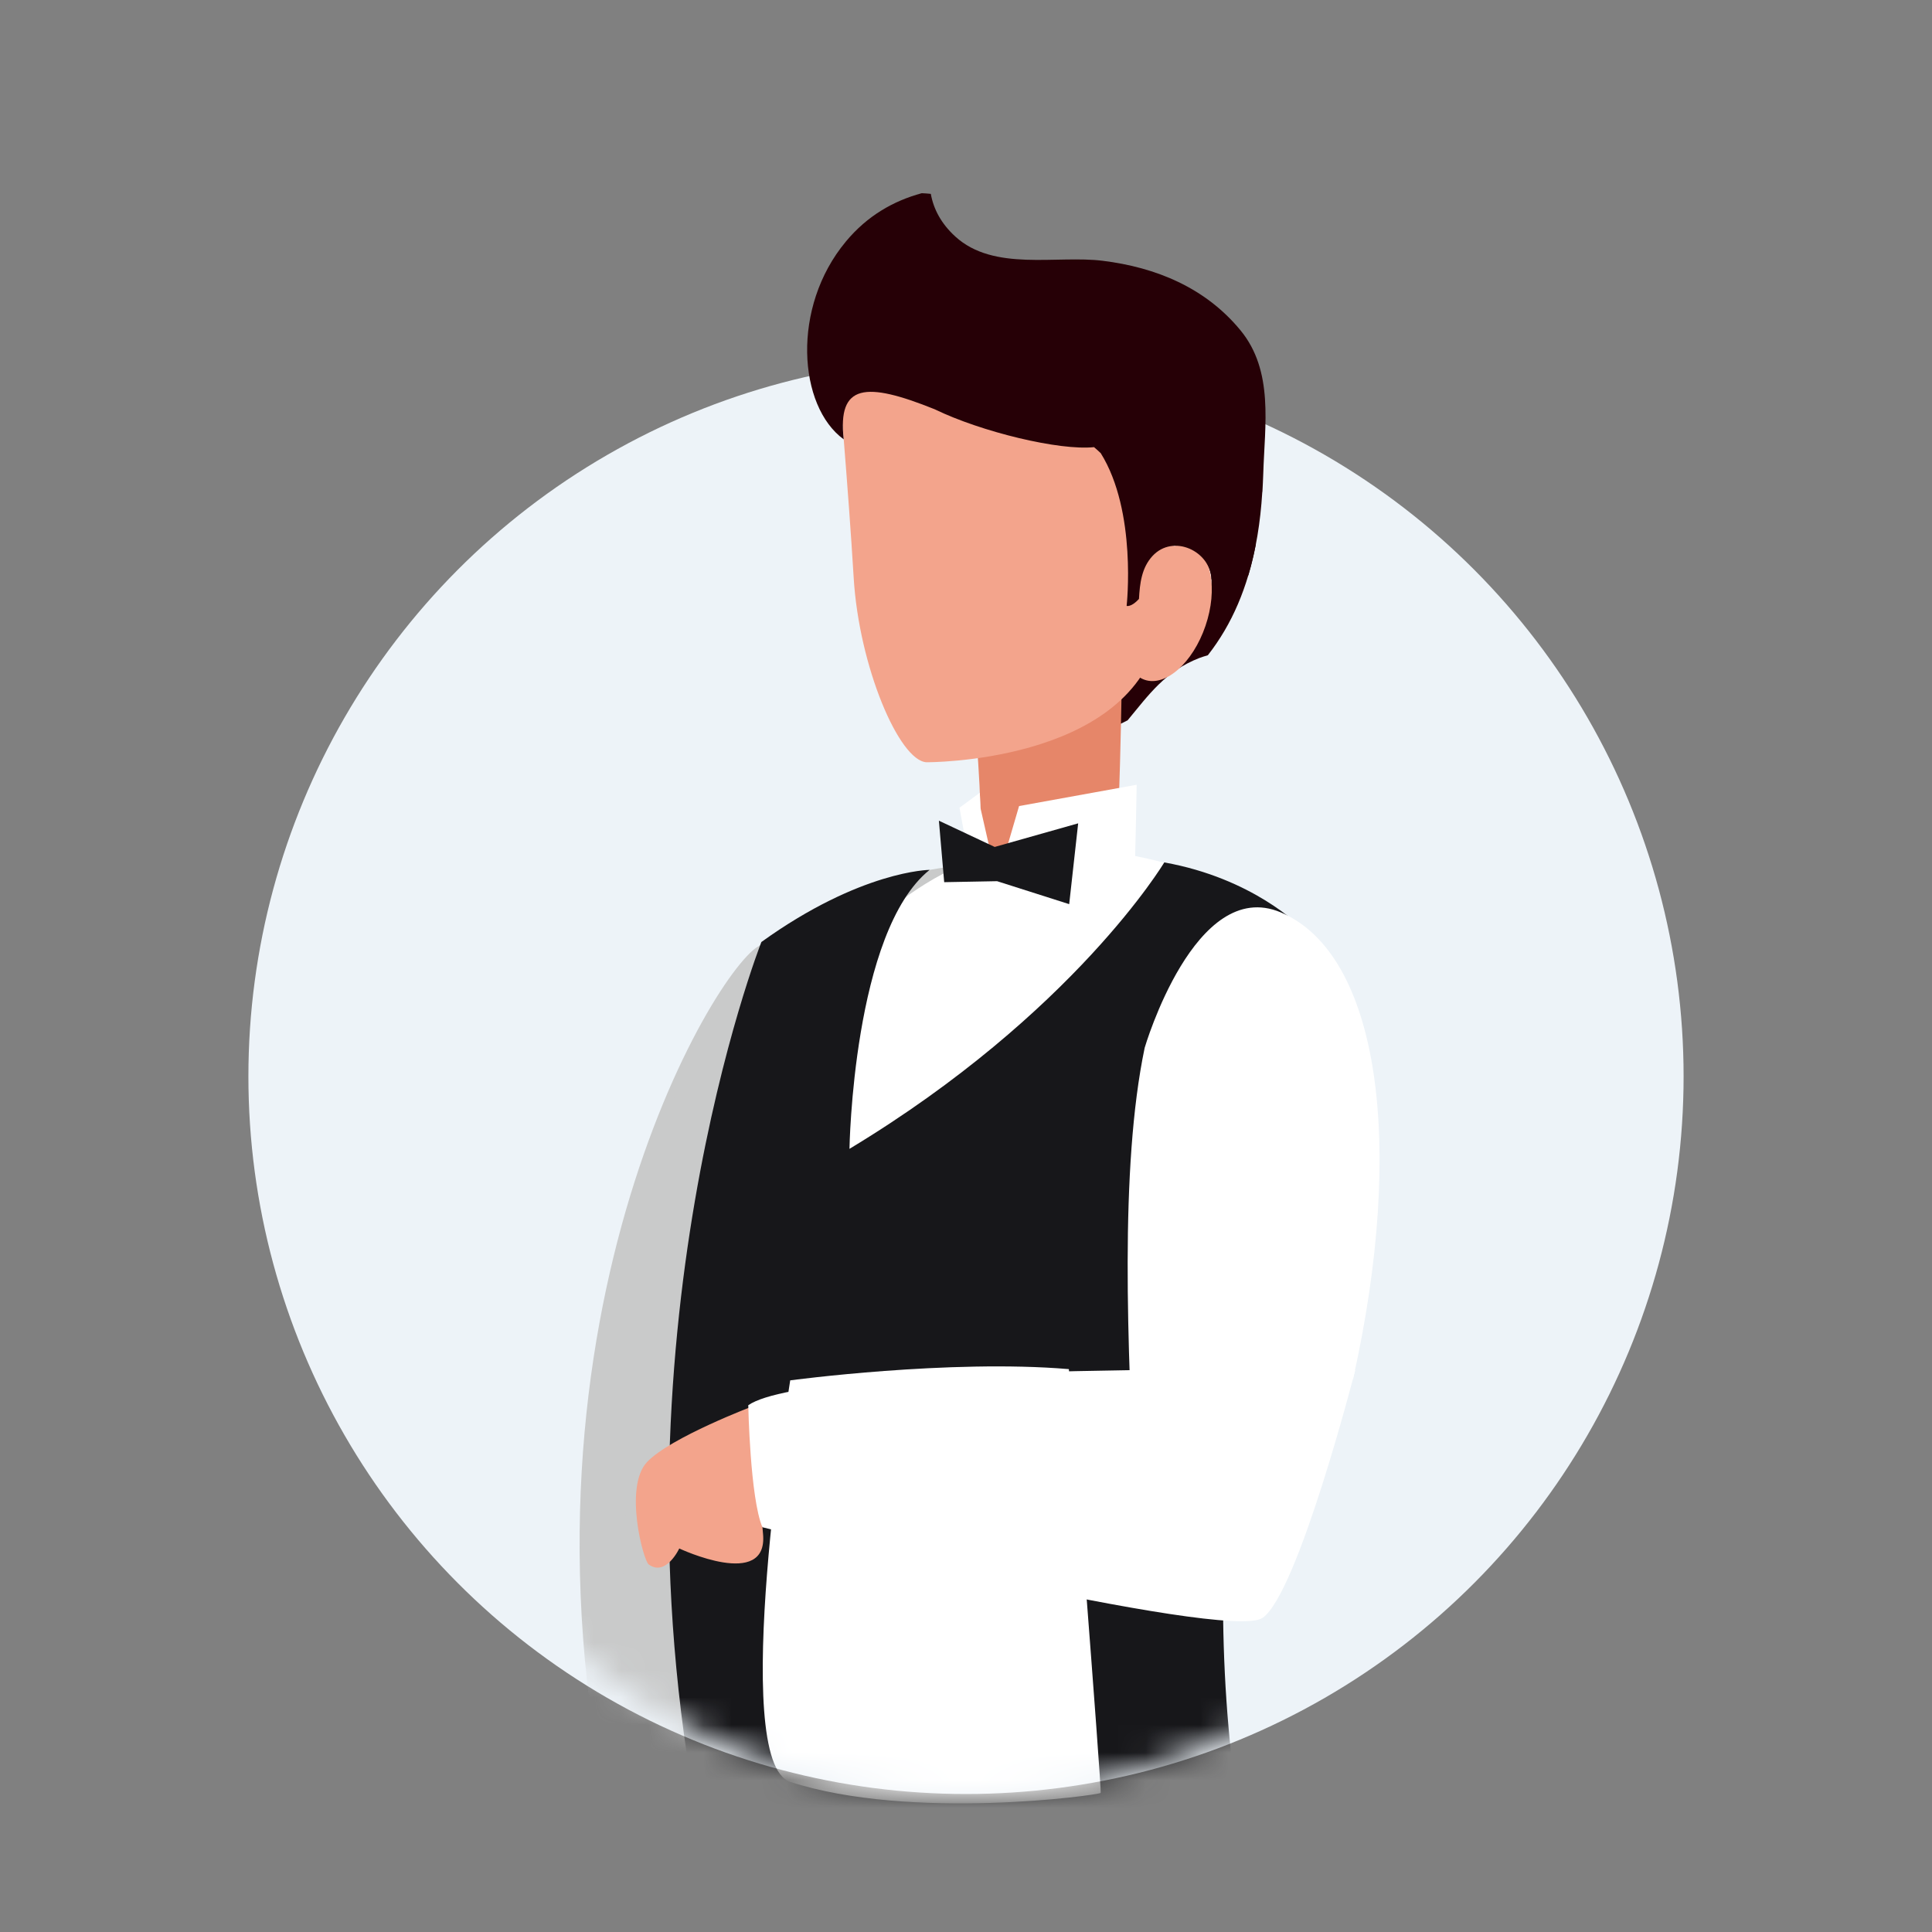
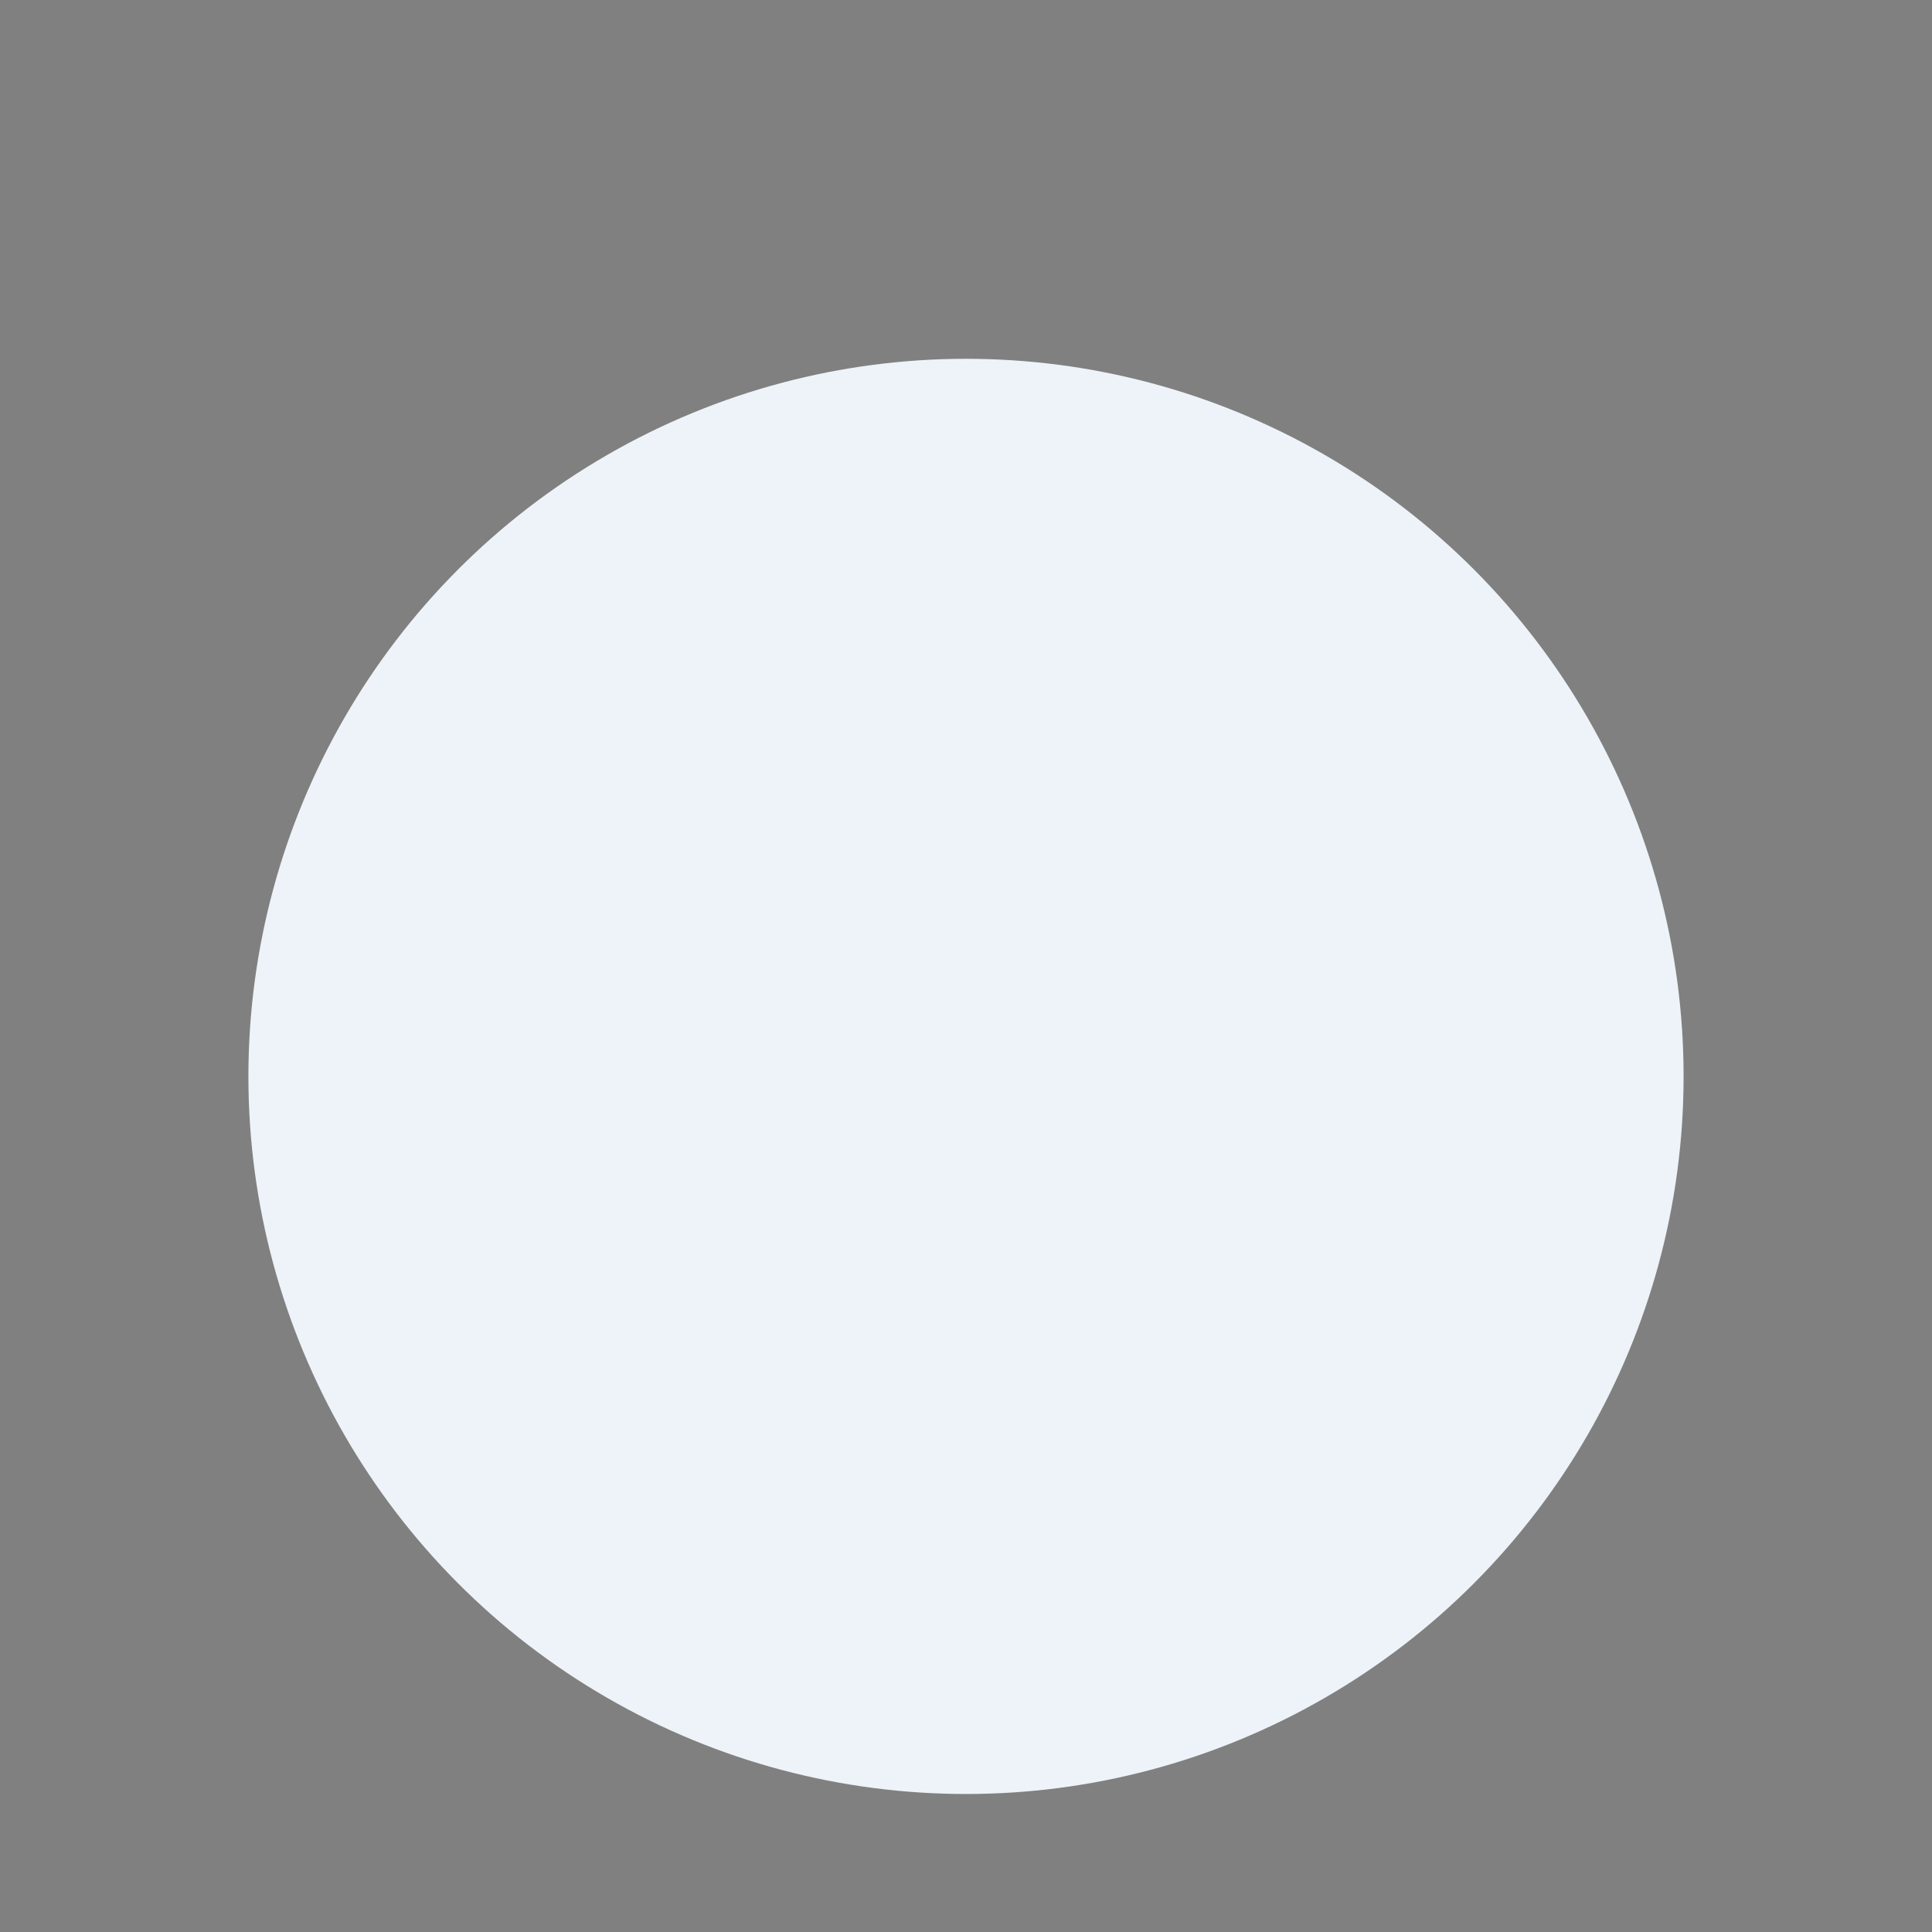
<svg xmlns="http://www.w3.org/2000/svg" width="70" height="70" viewBox="0 0 70 70" fill="none">
  <rect x="0" y="0" width="70" height="70" fill="#808080" stroke="none" />
  <circle cx="35" cy="39" r="26" fill="#EDF3F8" />
  <mask id="mask0_190_172" style="mask-type:alpha" maskUnits="userSpaceOnUse" x="13" y="5" width="44" height="60">
    <path d="M13 5H57V43C57 55.15 47.15 65 35 65C22.85 65 13 55.15 13 43V5Z" fill="#D9D9D9" />
  </mask>
  <g mask="url(#mask0_190_172)">
    <g clip-path="url(#clip0_190_172)">
      <path d="M41.258 22.072C41.286 22.645 41.749 23.129 42.333 23.16C42.953 23.194 43.499 22.702 43.532 22.08C43.535 22.027 43.541 21.975 43.544 21.921C43.725 21.727 43.844 21.472 43.883 21.189C43.948 20.699 43.708 20.275 43.351 20.023C43.918 19.654 44.555 19.408 45.144 19.558C45.279 19.592 45.394 19.651 45.501 19.718C45.206 21.267 44.649 22.61 43.762 23.741C43.661 23.772 43.558 23.801 43.458 23.839C42.213 24.324 41.63 25.166 40.856 26.098C40.626 26.218 40.386 26.333 40.135 26.443C40.034 26.486 39.951 26.54 39.876 26.597C38.993 26.258 38.741 25.121 38.741 25.121L41.258 22.071L41.258 22.072Z" fill="#260006" />
      <path d="M28.623 43.62C28.623 43.62 29.466 32.531 27.285 34.426C25.104 36.322 17.417 50.459 22.985 69.511C22.985 69.511 26.948 71.589 25.563 65.651C24.178 59.712 22.828 50.243 28.623 43.62L28.623 43.62Z" fill="#C9CACA" />
      <path d="M35.439 86.5C35.211 76.694 34.733 65.187 34.733 65.187L25.2 63.661C25.2 63.661 25.702 74.988 26.411 86.5H35.439Z" fill="#17171A" />
      <path d="M35.197 86.5H46.295C46.097 84.093 45.921 81.823 45.768 79.701C45.635 77.856 45.028 65.494 45.028 65.494C42.346 63.913 39.406 64.092 35.892 64.313C35.87 65.71 25.685 64.218 25.668 65.645C25.603 70.993 31.689 77.391 33.758 80.896C34.249 82.747 34.729 84.619 35.197 86.5Z" fill="#3E3A39" />
      <path d="M26.344 36.204C26.728 36.365 27.188 36.349 27.588 36.012C29.567 34.337 31.954 31.539 34.521 31.487C35.176 31.473 35.546 31.023 35.631 30.521C37.006 30.485 42.778 30.523 46.73 33.224C46.065 34.852 45.693 36.778 45.366 38.377C44.734 41.474 44.034 44.556 43.709 47.706C43.09 53.719 43.151 60.13 44.856 66.002C41.058 67.431 33.586 69.233 25.091 65.869C25.091 65.869 22.763 45.322 26.344 36.204L26.344 36.204Z" fill="white" />
      <path d="M22.507 56.447C22.713 56.219 23.017 46.8 23.092 46.041C23.168 45.28 24.246 36.592 27.895 33.971C27.895 33.971 30.712 31.756 34.764 31.367C31.441 32.857 28.822 36.25 27.466 39.366C25.331 44.275 25.119 49.011 25.055 54.231C24.988 54.373 24.947 54.539 24.947 54.73C24.92 58.204 24.7 61.652 25.309 65.04C25.3 65.484 25.3 65.831 25.312 66.074C25.392 67.749 22.302 56.674 22.507 56.447Z" fill="#C9CACA" />
      <path d="M27.586 34.131C31.195 31.534 33.682 31.517 33.682 31.517C30.901 33.746 30.778 41.625 30.778 41.625C38.92 36.71 42.184 31.247 42.184 31.247C45.397 31.821 47.108 33.577 47.108 33.577C43.34 35.524 43.495 46.266 44.68 50.806C44.165 56.026 44.113 61.328 45.021 66.466C44.667 66.592 44.294 66.713 43.896 66.825C32.864 69.952 25.313 66.074 25.313 66.074C21.918 48.507 27.586 34.131 27.586 34.131Z" fill="#17171A" />
      <path d="M40.29 31.969C40.161 31.928 40.015 31.909 39.848 31.925C38.34 32.068 37.04 32.215 35.579 31.798C35.567 31.795 35.555 31.794 35.544 31.792C35.566 30.508 35.62 23.188 33.94 21.98C32.102 20.653 40.662 23.339 40.662 23.339C40.662 23.339 40.615 28.507 40.41 31.814C40.41 31.814 40.366 31.871 40.29 31.969Z" fill="#E68669" />
      <path d="M41.309 13.045C41.309 13.045 33.954 10.337 30.366 13.476C30.366 13.476 30.737 17.699 30.93 20.926C31.123 24.151 32.579 27.565 33.568 27.618C33.568 27.618 40.795 27.664 41.955 23.125C42.999 19.042 42.825 14.187 41.308 13.045L41.309 13.045Z" fill="#F3A48C" />
      <path d="M40.926 21.738C40.47 23.078 40.715 24.373 41.475 24.631C42.234 24.89 43.22 24.017 43.677 22.676C44.133 21.338 43.887 20.042 43.128 19.783C42.368 19.523 41.383 20.4 40.926 21.738Z" fill="#F3A48C" />
      <path d="M41.474 37.962C41.474 37.962 43.295 31.742 46.404 33.057C49.959 34.561 50.934 41.412 49.025 49.96C48.703 50.093 48.453 50.382 48.305 50.737C48.352 50.622 48.305 50.703 48.26 50.784C48.134 50.895 48.022 51.023 47.94 51.183C47.916 51.228 47.905 51.275 47.888 51.322C47.863 51.354 47.834 51.388 47.801 51.43C47.54 51.752 47.276 52.074 47.072 52.436C46.968 52.621 46.923 52.826 46.924 53.027C44.984 53.351 43.071 54.045 41.132 54.39C40.857 48.814 40.561 42.33 41.474 37.962Z" fill="white" />
      <path d="M30.645 8.754C31.426 7.815 32.37 7.28 33.397 7C33.505 7.004 33.615 7.013 33.725 7.024C33.823 7.572 34.097 8.098 34.61 8.568C36.008 9.848 38.277 9.24 39.955 9.449C41.88 9.687 43.671 10.421 44.942 11.964C46.162 13.442 45.822 15.409 45.77 17.167C45.764 17.384 45.751 17.591 45.741 17.8C45.74 17.815 45.735 17.827 45.734 17.843C45.667 18.924 45.504 19.922 45.231 20.84C45.133 20.9 45.026 20.961 44.897 21.019C44.897 21.019 44.551 21.093 44.199 21.154C44.134 21.166 44.023 21.097 43.893 20.989C43.859 19.97 42.512 19.33 41.758 20.144C41.361 20.573 41.298 21.141 41.267 21.701C40.982 22.011 40.82 21.953 40.82 21.953C40.82 21.953 41.204 18.533 39.881 16.418C39.804 16.343 39.722 16.273 39.639 16.201C38.386 16.332 35.559 15.651 33.862 14.827C31.356 13.819 30.342 13.908 30.569 15.918C28.919 14.719 28.663 11.133 30.646 8.754L30.645 8.754Z" fill="#260006" />
      <path d="M41.099 31.698C41.128 31.673 41.184 28.433 41.184 28.433L36.923 29.205L36.126 31.927L35.522 29.267L35.501 28.722L34.764 29.267L35.27 32.023C35.27 32.023 39.437 33.204 41.099 31.698Z" fill="white" />
      <path d="M36.041 30.686L36.001 30.668L34.018 29.735L34.21 31.963L36.126 31.927L38.739 32.759L39.064 29.831L36.041 30.686Z" fill="#17171A" />
      <path d="M27.313 50.935C27.313 50.935 24.292 52.077 23.445 52.971C22.598 53.865 23.306 56.538 23.503 56.682C24.13 57.14 24.611 56.104 24.611 56.104C24.611 56.104 27.842 57.626 27.646 55.574C27.451 53.522 27.313 50.935 27.313 50.935Z" fill="#F3A48C" />
      <path d="M49.103 49.645C49.103 49.645 29.419 49.314 27.111 50.914C27.111 50.914 27.178 54.289 27.624 55.335C27.624 55.335 44.463 59.498 45.745 58.619C47.027 57.742 49.103 49.645 49.103 49.645Z" fill="white" />
-       <path d="M38.727 49.606C38.727 49.606 39.927 64.88 39.879 64.96C39.831 65.042 32.994 65.98 28.631 64.561C26.392 63.833 28.631 50.013 28.631 50.013C28.631 50.013 34.391 49.239 38.727 49.606Z" fill="white" />
+       <path d="M38.727 49.606C39.831 65.042 32.994 65.98 28.631 64.561C26.392 63.833 28.631 50.013 28.631 50.013C28.631 50.013 34.391 49.239 38.727 49.606Z" fill="white" />
    </g>
  </g>
  <defs>
    <clipPath id="clip0_190_172">
-       <path d="M21 7H49.984V72.008C49.984 80.012 43.496 86.5 35.492 86.5C27.488 86.5 21 80.012 21 72.008V7Z" fill="white" />
-     </clipPath>
+       </clipPath>
  </defs>
</svg>